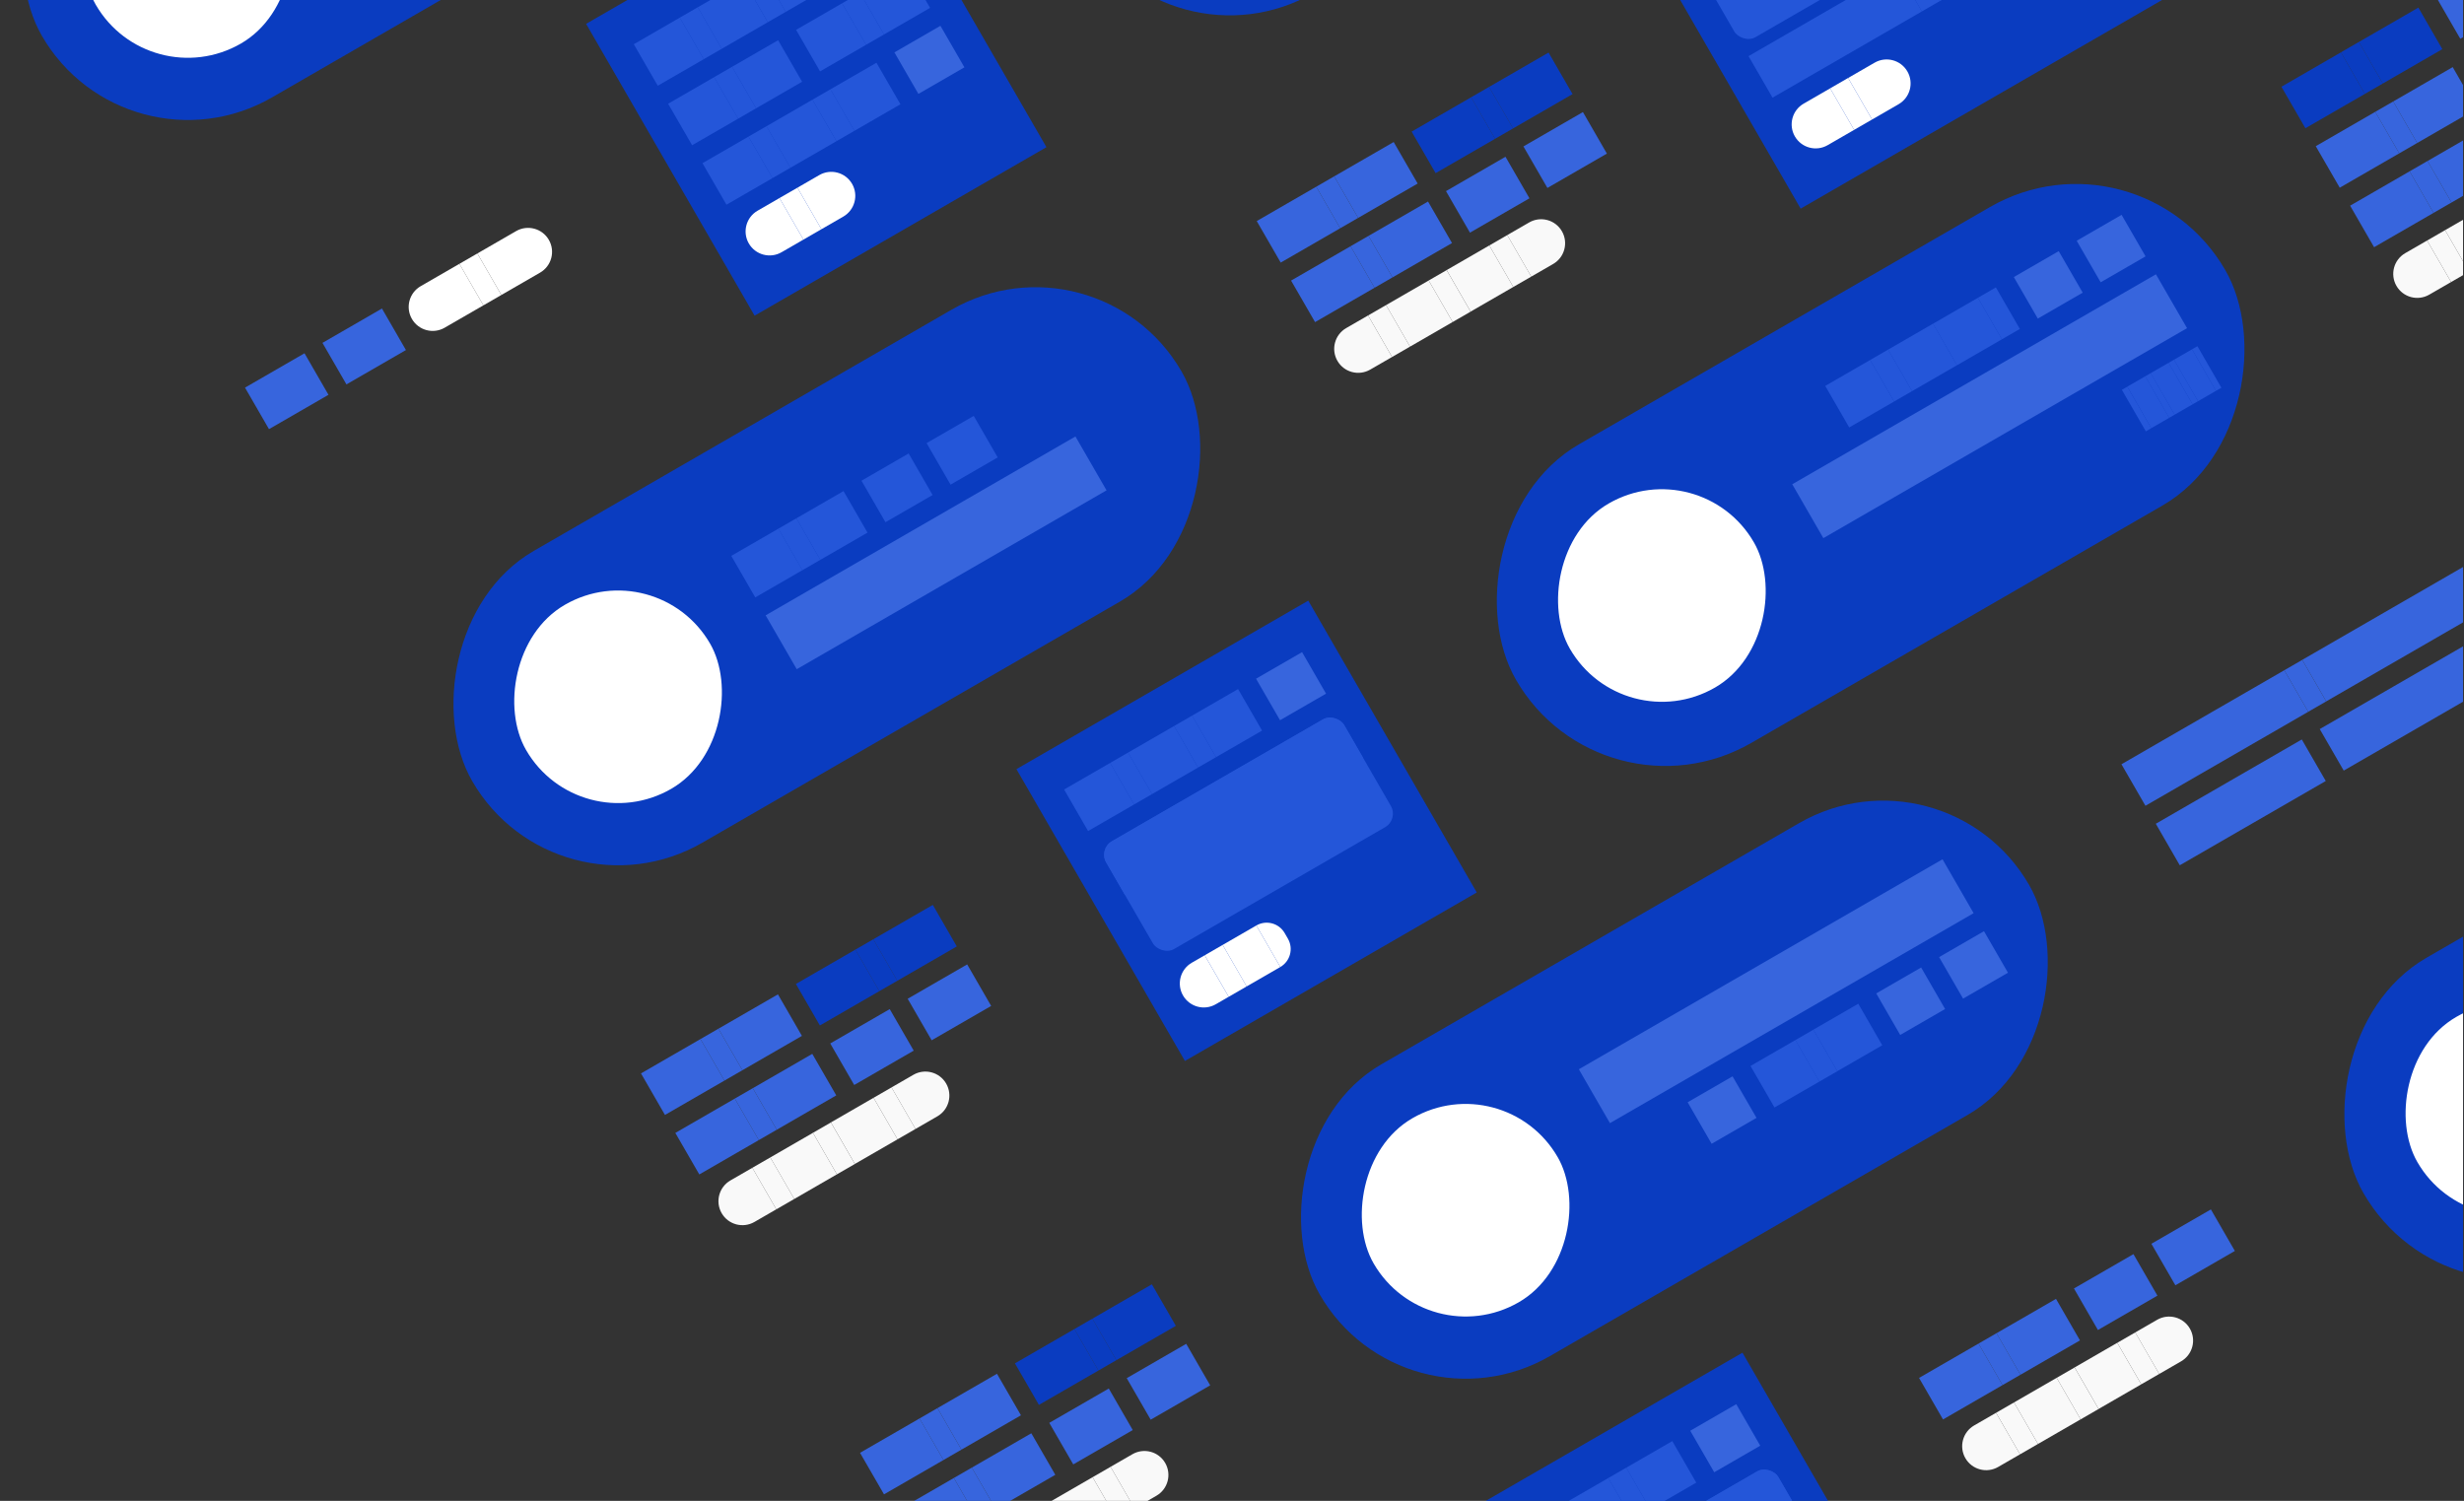
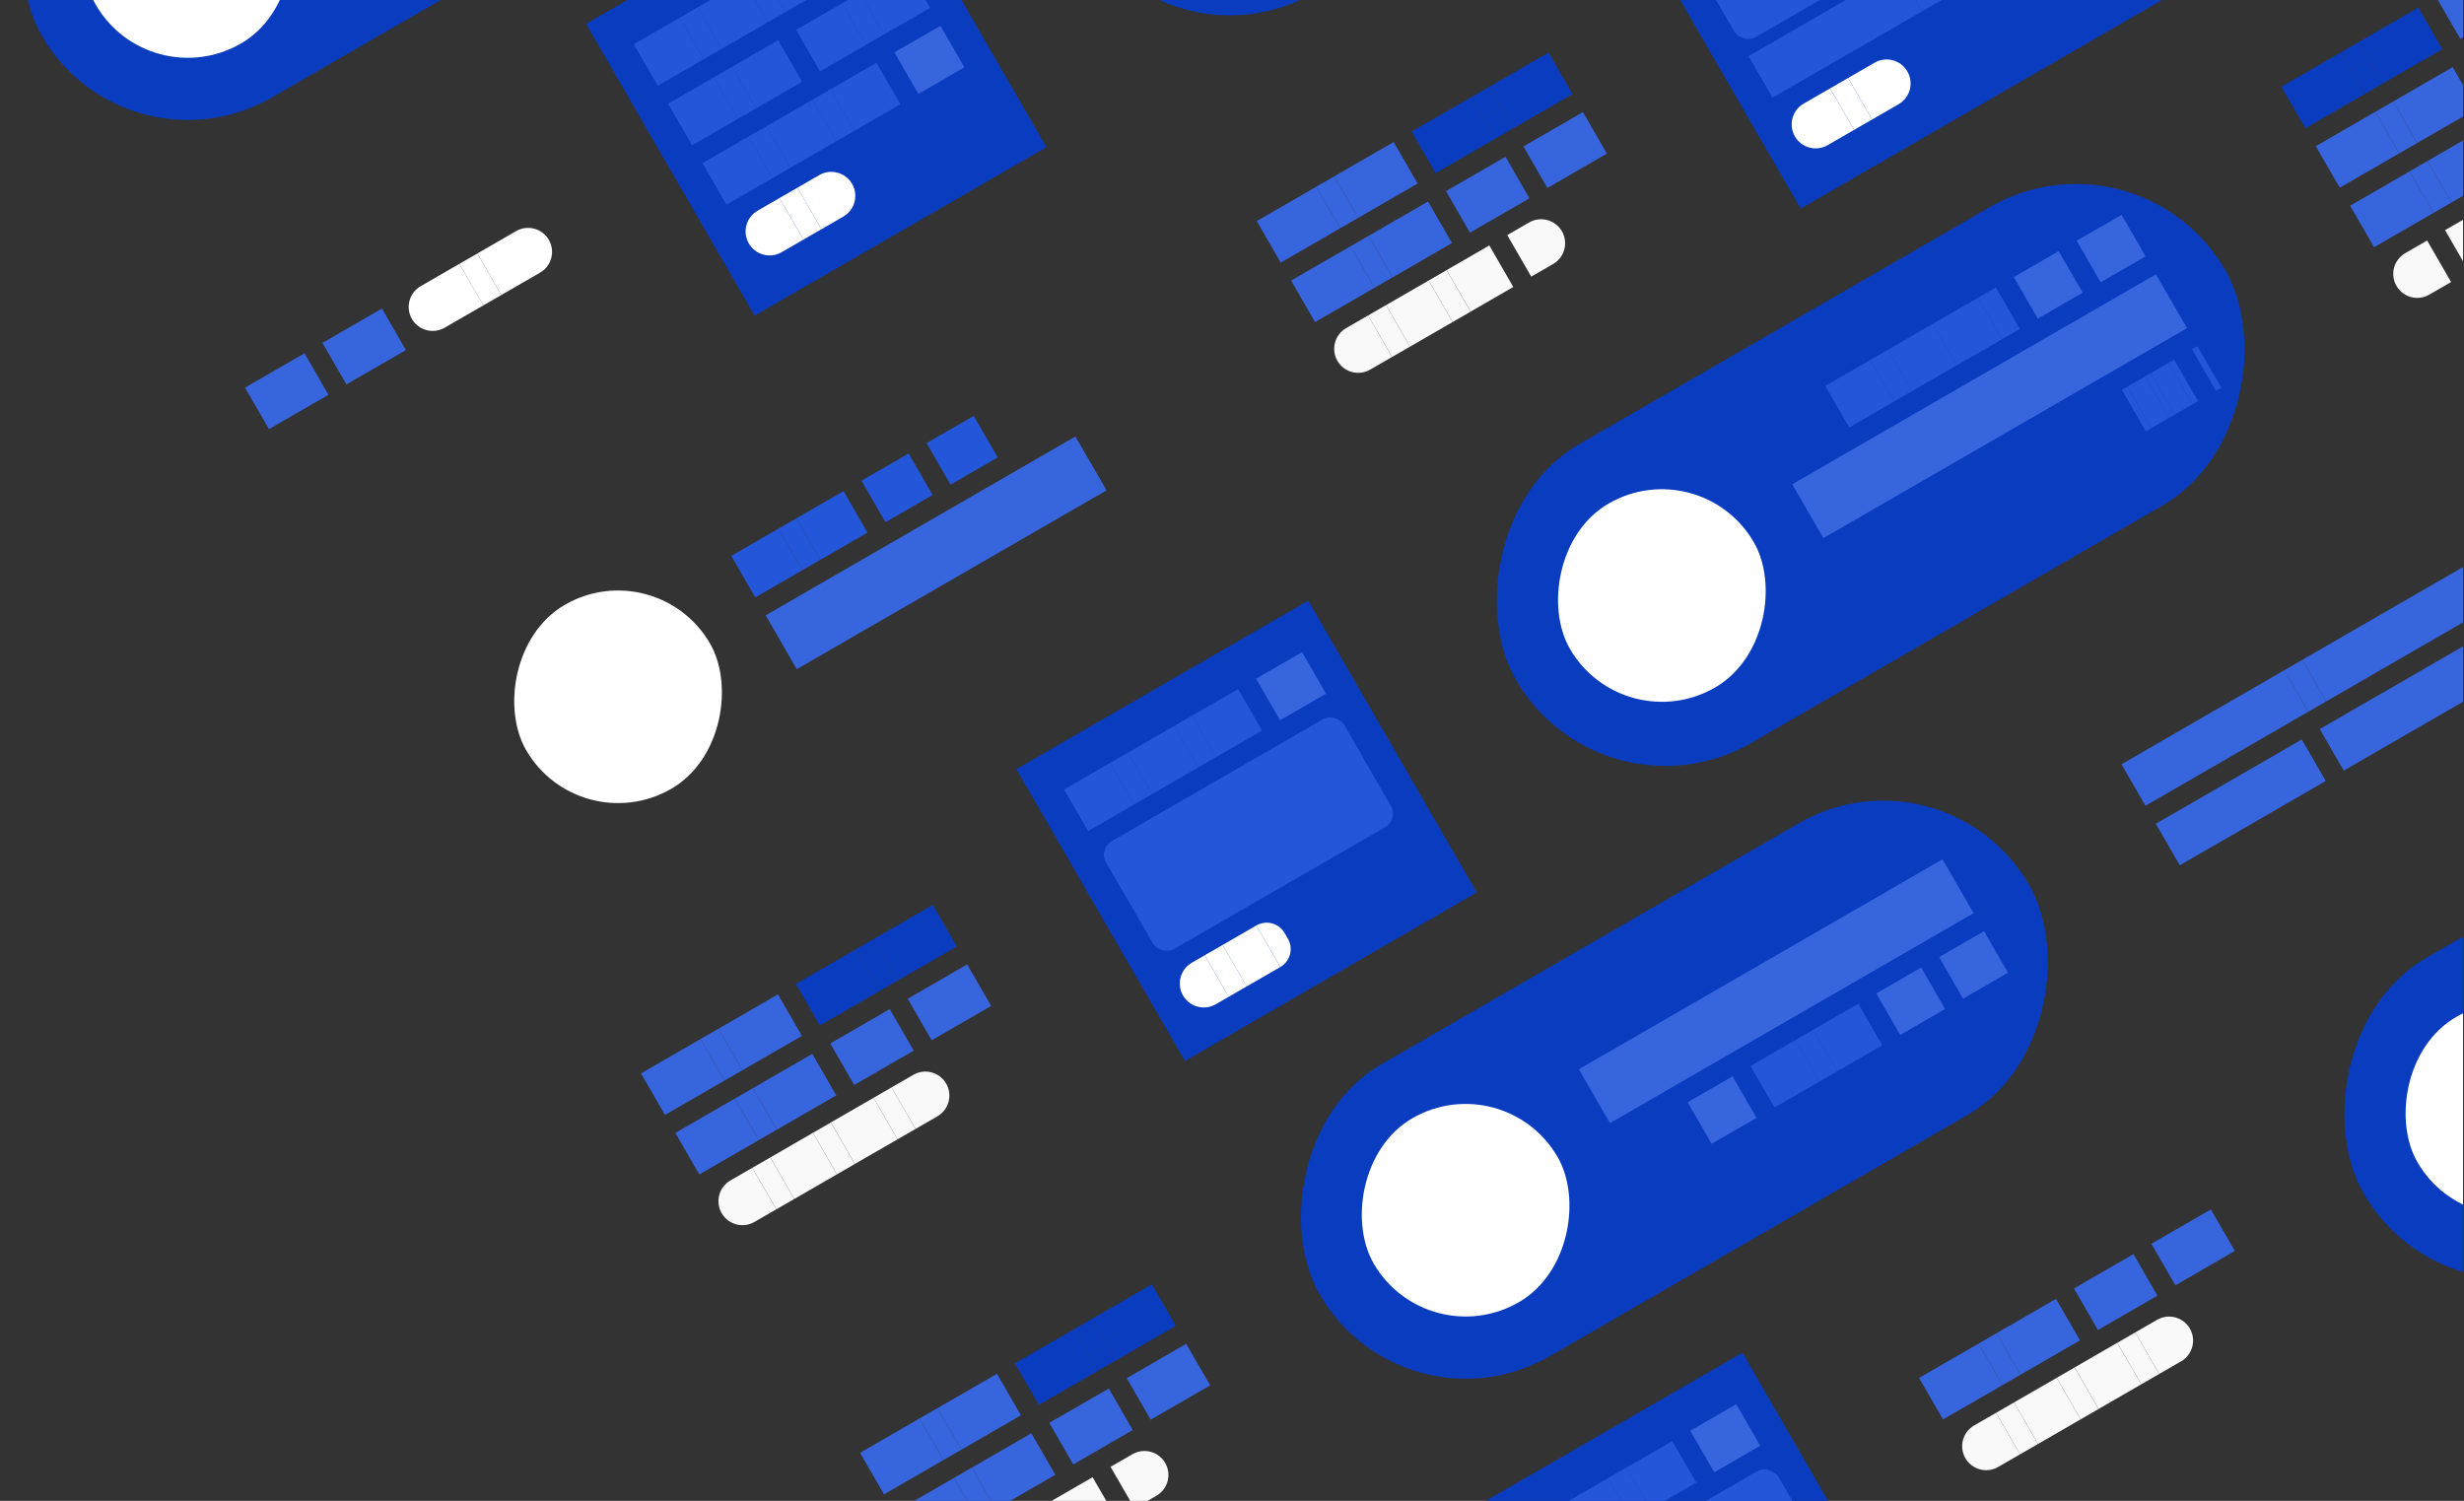
<svg xmlns="http://www.w3.org/2000/svg" fill="none" viewBox="0 0 394 240" height="240" width="394">
  <rect x="0" y="0" width="394" height="240" fill="#333333" stroke="none" />
  <g clip-path="url(#clip0_534_25389)">
    <rect fill="#0A3CC0" transform="matrix(0.866 -0.5 -0.5 -0.866 20.162 29.047)" rx="26.943" height="53.886" width="130.985" />
    <rect fill="white" transform="matrix(0.866 -0.5 -0.5 -0.866 23.803 15.461)" rx="16.995" height="33.99" width="33.99" />
    <path fill="white" d="M87.763 38.359C88.821 40.193 88.193 42.538 86.359 43.597L80.167 47.172L76.333 40.531L82.525 36.956C84.359 35.897 86.704 36.525 87.763 38.359V38.359Z" />
    <rect fill="white" transform="rotate(150 80.166 47.172)" height="7.668" width="3.316" y="47.172" x="80.166" />
    <path fill="white" d="M77.295 48.828L71.103 52.403C69.269 53.462 66.924 52.834 65.865 51V51C64.806 49.166 65.434 46.821 67.268 45.762L73.461 42.187L77.295 48.828Z" />
    <rect fill="#3765DD" transform="rotate(150 64.91 55.977)" height="7.668" width="10.985" y="55.977" x="64.91" />
    <rect fill="#3765DD" transform="rotate(150 52.525 63.133)" height="7.668" width="10.985" y="63.133" x="52.525" />
    <rect fill="#0A3CC0" transform="rotate(-30 93.719 3.812)" height="53.886" width="53.886" y="3.812" x="93.719" />
    <rect fill="#2456D9" transform="matrix(0.866 -0.5 -0.5 -0.866 105.178 13.711)" height="7.668" width="8.497" />
    <rect fill="#2456D9" transform="matrix(0.866 -0.5 -0.5 -0.866 112.535 9.461)" height="7.668" width="3.316" />
    <rect fill="#2456D9" transform="matrix(0.866 -0.5 -0.5 -0.866 115.408 7.805)" height="7.668" width="8.497" />
    <rect fill="#2456D9" transform="matrix(0.866 -0.5 -0.5 -0.866 122.768 3.555)" height="7.668" width="3.316" />
    <rect fill="#2456D9" transform="matrix(0.866 -0.5 -0.5 -0.866 125.639 1.898)" height="7.668" width="8.497" />
    <rect fill="#2456D9" transform="matrix(0.866 -0.5 -0.5 -0.866 110.67 23.227)" height="7.668" width="8.497" />
    <rect fill="#2456D9" transform="matrix(0.866 -0.5 -0.5 -0.866 118.027 18.977)" height="7.668" width="3.316" />
    <rect fill="#2456D9" transform="matrix(0.866 -0.5 -0.5 -0.866 120.9 17.32)" height="7.668" width="8.497" />
    <rect fill="#2456D9" transform="matrix(0.866 -0.5 -0.5 -0.866 131.131 11.414)" height="7.668" width="8.497" />
    <rect fill="#2456D9" transform="matrix(0.866 -0.5 -0.5 -0.866 138.49 7.164)" height="7.668" width="3.316" />
    <rect fill="#2456D9" transform="matrix(0.866 -0.5 -0.5 -0.866 141.361 5.508)" height="7.668" width="8.497" />
    <rect fill="#2456D9" transform="matrix(0.866 -0.5 -0.5 -0.866 116.162 32.734)" height="7.668" width="8.497" />
    <rect fill="#2456D9" transform="matrix(0.866 -0.5 -0.5 -0.866 123.52 28.484)" height="7.668" width="3.316" />
    <rect fill="#2456D9" transform="matrix(0.866 -0.5 -0.5 -0.866 126.393 26.828)" height="7.668" width="8.497" />
    <rect fill="#2456D9" transform="matrix(0.866 -0.5 -0.5 -0.866 133.752 22.578)" height="7.668" width="3.316" />
    <rect fill="#2456D9" transform="matrix(0.866 -0.5 -0.5 -0.866 136.623 20.922)" height="7.668" width="8.497" />
    <rect fill="#3765DD" transform="matrix(0.866 -0.5 -0.5 -0.866 146.854 15.016)" height="7.668" width="8.497" />
    <path fill="white" d="M119.737 38.929C120.796 40.763 123.141 41.392 124.975 40.333L128.475 38.312L124.641 31.671L121.141 33.692C119.307 34.751 118.678 37.096 119.737 38.929V38.929Z" />
    <rect fill="white" transform="matrix(0.866 -0.5 -0.5 -0.866 128.475 38.312)" height="7.668" width="3.316" />
    <path fill="white" d="M131.346 36.656L134.846 34.636C136.68 33.577 137.308 31.232 136.249 29.398V29.398C135.19 27.564 132.845 26.936 131.012 27.994L127.511 30.015L131.346 36.656Z" />
    <rect fill="#0A3CC0" transform="matrix(0.866 -0.5 -0.5 -0.866 186.756 12.312)" rx="26.943" height="53.886" width="130.985" />
-     <rect fill="#0A3CC0" transform="matrix(0.866 -0.5 -0.5 -0.866 88.971 148.227)" rx="26.943" height="53.886" width="130.985" />
    <rect fill="white" transform="matrix(0.866 -0.5 -0.5 -0.866 92.611 134.641)" rx="16.995" height="33.99" width="33.99" />
    <rect fill="#3765DD" transform="rotate(-30 122.426 98.398)" height="9.948" width="57.203" y="98.398" x="122.426" />
    <rect fill="#2456D9" transform="matrix(0.866 -0.5 -0.5 -0.866 120.768 95.531)" height="7.668" width="8.705" />
    <rect fill="#2456D9" transform="matrix(0.866 -0.5 -0.5 -0.866 128.305 91.18)" height="7.668" width="3.316" />
    <rect fill="#2456D9" transform="matrix(0.866 -0.5 -0.5 -0.866 131.178 89.523)" height="7.668" width="8.705" />
    <rect fill="#2456D9" transform="matrix(0.866 -0.5 -0.5 -0.866 141.588 83.508)" height="7.668" width="8.705" />
    <rect fill="#2456D9" transform="matrix(0.866 -0.5 -0.5 -0.866 151.998 77.5)" height="7.668" width="8.705" />
    <rect fill="#3765DD" transform="matrix(0.866 -0.5 -0.5 -0.866 204.789 41.992)" height="7.668" width="10.985" />
    <rect fill="#3765DD" transform="matrix(0.866 -0.5 -0.5 -0.866 214.301 36.5)" height="7.668" width="3.316" />
    <rect fill="#3765DD" transform="matrix(0.866 -0.5 -0.5 -0.866 217.174 34.844)" height="7.668" width="10.985" />
    <rect fill="#0A3CC0" transform="matrix(0.866 -0.5 -0.5 -0.866 229.559 27.688)" height="7.668" width="10.985" />
    <rect fill="#0A3CC0" transform="matrix(0.866 -0.5 -0.5 -0.866 239.07 22.195)" height="7.668" width="3.316" />
    <rect fill="#0A3CC0" transform="matrix(0.866 -0.5 -0.5 -0.866 241.941 20.539)" height="7.668" width="10.985" />
    <rect fill="#3765DD" transform="matrix(0.866 -0.5 -0.5 -0.866 210.281 51.508)" height="7.668" width="10.985" />
    <rect fill="#3765DD" transform="matrix(0.866 -0.5 -0.5 -0.866 219.793 46.016)" height="7.668" width="3.316" />
    <rect fill="#3765DD" transform="matrix(0.866 -0.5 -0.5 -0.866 222.666 44.359)" height="7.668" width="10.985" />
    <rect fill="#3765DD" transform="matrix(0.866 -0.5 -0.5 -0.866 235.051 37.203)" height="7.668" width="10.985" />
    <rect fill="#3765DD" transform="matrix(0.866 -0.5 -0.5 -0.866 247.434 30.055)" height="7.668" width="10.985" />
    <path fill="#F9F9F9" d="M213.856 57.703C214.915 59.537 217.26 60.165 219.094 59.106L222.594 57.086L218.76 50.444L215.26 52.465C213.426 53.524 212.798 55.869 213.856 57.703V57.703Z" />
    <rect fill="#F9F9F9" transform="matrix(0.866 -0.5 -0.5 -0.866 222.594 57.086)" height="7.668" width="3.316" />
    <rect fill="#F9F9F9" transform="matrix(0.866 -0.5 -0.5 -0.866 225.465 55.43)" height="7.668" width="7.876" />
    <rect fill="#F9F9F9" transform="matrix(0.866 -0.5 -0.5 -0.866 232.285 51.492)" height="7.668" width="3.316" />
    <rect fill="#F9F9F9" transform="matrix(0.866 -0.5 -0.5 -0.866 235.158 49.828)" height="7.668" width="7.876" />
-     <rect fill="#F9F9F9" transform="matrix(0.866 -0.5 -0.5 -0.866 241.979 45.891)" height="7.668" width="3.316" />
    <path fill="#F9F9F9" d="M244.85 44.234L248.35 42.214C250.184 41.155 250.812 38.81 249.753 36.976V36.976C248.694 35.142 246.349 34.514 244.515 35.573L241.015 37.593L244.85 44.234Z" />
    <rect fill="#0A3CC0" transform="rotate(-30 260.986 -13.305)" height="53.886" width="130.206" y="-13.305" x="260.986" />
    <g clip-path="url(#clip1_534_25389)">
      <rect fill="#2456D9" transform="rotate(-30 268.609 -10.047)" rx="2.487" height="19.896" width="58.471" y="-10.047" x="268.609" />
    </g>
    <rect fill="#2456D9" transform="matrix(0.866 -0.5 -0.5 -0.866 283.43 15.617)" height="7.668" width="27.577" />
    <rect fill="#2456D9" transform="matrix(0.866 -0.5 -0.5 -0.866 307.312 1.828)" height="7.668" width="3.316" />
    <rect fill="#2456D9" transform="matrix(0.866 -0.5 -0.5 -0.866 310.184 0.172)" height="7.668" width="27.577" />
    <path fill="white" d="M287.005 21.812C288.064 23.646 290.409 24.274 292.242 23.216L296.482 20.768L292.648 14.127L288.408 16.575C286.574 17.633 285.946 19.978 287.005 21.812V21.812Z" />
    <rect fill="white" transform="matrix(0.866 -0.5 -0.5 -0.866 296.48 20.766)" height="7.668" width="3.316" />
    <path fill="white" d="M299.354 19.109L303.593 16.662C305.427 15.603 306.055 13.258 304.996 11.424V11.424C303.938 9.59 301.593 8.962 299.759 10.021L295.519 12.468L299.354 19.109Z" />
    <rect fill="#3765DD" transform="matrix(0.866 -0.5 -0.5 -0.866 106.33 178.289)" height="7.668" width="10.985" />
    <rect fill="#3765DD" transform="matrix(0.866 -0.5 -0.5 -0.866 115.842 172.797)" height="7.668" width="3.316" />
    <rect fill="#3765DD" transform="matrix(0.866 -0.5 -0.5 -0.866 118.715 171.141)" height="7.668" width="10.985" />
    <rect fill="#0A3CC0" transform="matrix(0.866 -0.5 -0.5 -0.866 131.1 163.984)" height="7.668" width="10.985" />
    <rect fill="#0A3CC0" transform="matrix(0.866 -0.5 -0.5 -0.866 140.611 158.492)" height="7.668" width="3.316" />
    <rect fill="#0A3CC0" transform="matrix(0.866 -0.5 -0.5 -0.866 143.482 156.836)" height="7.668" width="10.985" />
    <rect fill="#3765DD" transform="matrix(0.866 -0.5 -0.5 -0.866 111.822 187.805)" height="7.668" width="10.985" />
    <rect fill="#3765DD" transform="matrix(0.866 -0.5 -0.5 -0.866 121.334 182.312)" height="7.668" width="3.316" />
    <rect fill="#3765DD" transform="matrix(0.866 -0.5 -0.5 -0.866 124.207 180.656)" height="7.668" width="10.985" />
    <rect fill="#3765DD" transform="matrix(0.866 -0.5 -0.5 -0.866 136.592 173.5)" height="7.668" width="10.985" />
    <rect fill="#3765DD" transform="matrix(0.866 -0.5 -0.5 -0.866 148.975 166.352)" height="7.668" width="10.985" />
    <path fill="#F9F9F9" d="M115.397 194C116.456 195.834 118.801 196.462 120.635 195.403L124.135 193.382L120.301 186.741L116.801 188.762C114.967 189.821 114.339 192.166 115.397 194V194Z" />
    <rect fill="#F9F9F9" transform="matrix(0.866 -0.5 -0.5 -0.866 124.135 193.383)" height="7.668" width="3.316" />
    <rect fill="#F9F9F9" transform="matrix(0.866 -0.5 -0.5 -0.866 127.006 191.727)" height="7.668" width="7.876" />
    <rect fill="#F9F9F9" transform="matrix(0.866 -0.5 -0.5 -0.866 133.826 187.789)" height="7.668" width="3.316" />
    <rect fill="#F9F9F9" transform="matrix(0.866 -0.5 -0.5 -0.866 136.699 186.125)" height="7.668" width="7.876" />
    <rect fill="#F9F9F9" transform="matrix(0.866 -0.5 -0.5 -0.866 143.52 182.188)" height="7.668" width="3.316" />
    <path fill="#F9F9F9" d="M146.391 180.531L149.891 178.511C151.725 177.452 152.353 175.107 151.294 173.273V173.273C150.235 171.439 147.89 170.811 146.056 171.869L142.556 173.89L146.391 180.531Z" />
    <rect fill="#0A3CC0" transform="rotate(-30 162.529 122.992)" height="53.886" width="53.886" y="122.992" x="162.529" />
    <rect fill="#2456D9" transform="matrix(0.866 -0.5 -0.5 -0.866 173.988 132.891)" height="7.668" width="8.497" />
    <rect fill="#2456D9" transform="matrix(0.866 -0.5 -0.5 -0.866 181.346 128.641)" height="7.668" width="3.316" />
    <rect fill="#2456D9" transform="matrix(0.866 -0.5 -0.5 -0.866 184.219 126.984)" height="7.668" width="8.497" />
    <rect fill="#2456D9" transform="matrix(0.866 -0.5 -0.5 -0.866 191.578 122.734)" height="7.668" width="3.316" />
    <rect fill="#2456D9" transform="matrix(0.866 -0.5 -0.5 -0.866 194.449 121.078)" height="7.668" width="8.497" />
    <rect fill="#3765DD" transform="matrix(0.866 -0.5 -0.5 -0.866 204.68 115.172)" height="7.668" width="8.497" />
    <g clip-path="url(#clip2_534_25389)">
      <rect fill="#2456D9" transform="rotate(-30 175.645 135.766)" rx="2.487" height="19.896" width="43.938" y="135.766" x="175.645" />
      <rect fill="#2456D9" transform="translate(175.645 135.766) rotate(-30)" height="8.497" width="43.938" />
    </g>
    <path fill="white" d="M189.169 159.187C190.228 161.021 192.573 161.649 194.406 160.591L196.471 159.399L192.636 152.758L190.572 153.95C188.738 155.008 188.11 157.353 189.169 159.187V159.187Z" />
    <rect fill="white" transform="matrix(0.866 -0.5 -0.5 -0.866 196.471 159.398)" height="7.668" width="3.316" />
    <rect fill="white" transform="matrix(0.866 -0.5 -0.5 -0.866 199.342 157.742)" height="7.668" width="6.218" />
    <path fill="white" d="M204.727 154.633V154.633C206.313 153.717 206.856 151.689 205.94 150.103L205.422 149.206C204.506 147.619 202.478 147.076 200.892 147.992V147.992L204.727 154.633Z" />
    <rect fill="#0A3CC0" transform="matrix(0.866 -0.5 -0.5 -0.866 256.188 132.57)" rx="27.565" height="55.13" width="130.985" />
    <rect fill="white" transform="matrix(0.866 -0.5 -0.5 -0.866 259.518 118.445)" rx="16.995" height="33.99" width="33.99" />
    <rect fill="#2456D9" transform="rotate(150 355.207 62)" height="7.668" width="1" y="62" x="355.207" />
-     <rect fill="#2456D9" transform="rotate(150 354.34 62.5)" height="7.668" width="3.316" y="62.5" x="354.34" />
    <rect fill="#2456D9" transform="rotate(150 351.469 64.156)" height="7.668" width="1" y="64.156" x="351.469" />
    <rect fill="#2456D9" transform="rotate(150 350.602 64.656)" height="7.668" width="3.316" y="64.656" x="350.602" />
    <rect fill="#2456D9" transform="rotate(150 347.73 66.312)" height="7.668" width="1" y="66.312" x="347.73" />
    <rect fill="#2456D9" transform="rotate(150 346.865 66.812)" height="7.668" width="3.316" y="66.812" x="346.865" />
    <rect fill="#2456D9" transform="rotate(150 343.992 68.477)" height="7.668" width="1" y="68.477" x="343.992" />
    <rect fill="#3765DD" transform="rotate(-30 286.586 77.438)" height="9.948" width="67.151" y="77.438" x="286.586" />
    <rect fill="#2456D9" transform="matrix(0.866 -0.5 -0.5 -0.866 295.695 68.352)" height="7.668" width="8.29" />
    <rect fill="#2456D9" transform="matrix(0.866 -0.5 -0.5 -0.866 302.875 64.203)" height="7.668" width="3.316" />
    <rect fill="#2456D9" transform="matrix(0.866 -0.5 -0.5 -0.866 305.748 62.547)" height="7.668" width="8.29" />
    <rect fill="#2456D9" transform="matrix(0.866 -0.5 -0.5 -0.866 312.928 58.406)" height="7.668" width="8.29" />
    <rect fill="#2456D9" transform="matrix(0.866 -0.5 -0.5 -0.866 320.107 54.258)" height="7.668" width="3.316" />
    <rect fill="#3765DD" transform="matrix(0.866 -0.5 -0.5 -0.866 325.85 50.945)" height="7.668" width="8.29" />
    <rect fill="#3765DD" transform="matrix(0.866 -0.5 -0.5 -0.866 335.902 45.141)" height="7.668" width="8.29" />
    <rect fill="#3765DD" transform="rotate(150 402.922 0.711)" height="7.668" width="10.985" y="0.711" x="402.922" />
    <rect fill="#0A3CC0" transform="rotate(150 390.537 7.859)" height="7.668" width="10.985" y="7.859" x="390.537" />
    <rect fill="#0A3CC0" transform="rotate(150 381.023 13.352)" height="7.668" width="3.316" y="13.352" x="381.023" />
    <rect fill="#0A3CC0" transform="rotate(150 378.152 15.016)" height="7.668" width="10.985" y="15.016" x="378.152" />
    <rect fill="#3765DD" transform="matrix(0.866 -0.5 -0.5 -0.866 374.131 30.016)" height="7.668" width="10.985" />
    <rect fill="#3765DD" transform="matrix(0.866 -0.5 -0.5 -0.866 383.643 24.523)" height="7.668" width="3.316" />
    <rect fill="#3765DD" transform="matrix(0.866 -0.5 -0.5 -0.866 386.516 22.867)" height="7.668" width="10.985" />
    <rect fill="#3765DD" transform="matrix(0.866 -0.5 -0.5 -0.866 379.623 39.531)" height="7.668" width="10.985" />
    <rect fill="#3765DD" transform="matrix(0.866 -0.5 -0.5 -0.866 389.135 34.039)" height="7.668" width="3.316" />
    <rect fill="#3765DD" transform="matrix(0.866 -0.5 -0.5 -0.866 392.008 32.383)" height="7.668" width="10.985" />
    <path fill="#F9F9F9" d="M383.2 45.718C384.259 47.552 386.604 48.181 388.438 47.122L391.938 45.101L388.104 38.46L384.604 40.481C382.77 41.54 382.141 43.885 383.2 45.718V45.718Z" />
-     <rect fill="#F9F9F9" transform="matrix(0.866 -0.5 -0.5 -0.866 391.938 45.102)" height="7.668" width="3.316" />
    <rect fill="#F9F9F9" transform="matrix(0.866 -0.5 -0.5 -0.866 394.809 43.445)" height="7.668" width="7.876" />
    <rect fill="#3765DD" transform="matrix(0.866 -0.5 -0.5 -0.866 141.355 238.961)" height="7.668" width="10.985" />
    <rect fill="#3765DD" transform="matrix(0.866 -0.5 -0.5 -0.866 150.867 233.469)" height="7.668" width="3.316" />
    <rect fill="#3765DD" transform="matrix(0.866 -0.5 -0.5 -0.866 153.74 231.812)" height="7.668" width="10.985" />
    <rect fill="#0A3CC0" transform="matrix(0.866 -0.5 -0.5 -0.866 166.125 224.656)" height="7.668" width="10.985" />
    <rect fill="#0A3CC0" transform="matrix(0.866 -0.5 -0.5 -0.866 175.637 219.164)" height="7.668" width="3.316" />
    <rect fill="#0A3CC0" transform="matrix(0.866 -0.5 -0.5 -0.866 178.508 217.508)" height="7.668" width="10.985" />
    <rect fill="#3765DD" transform="matrix(0.866 -0.5 -0.5 -0.866 146.848 248.477)" height="7.668" width="10.985" />
    <rect fill="#3765DD" transform="matrix(0.866 -0.5 -0.5 -0.866 156.359 242.984)" height="7.668" width="3.316" />
    <rect fill="#3765DD" transform="matrix(0.866 -0.5 -0.5 -0.866 159.232 241.328)" height="7.668" width="10.985" />
    <rect fill="#3765DD" transform="matrix(0.866 -0.5 -0.5 -0.866 171.617 234.172)" height="7.668" width="10.985" />
    <rect fill="#3765DD" transform="matrix(0.866 -0.5 -0.5 -0.866 184 227.023)" height="7.668" width="10.985" />
    <rect fill="#F9F9F9" transform="matrix(0.866 -0.5 -0.5 -0.866 171.725 246.797)" height="7.668" width="7.876" />
-     <rect fill="#F9F9F9" transform="matrix(0.866 -0.5 -0.5 -0.866 178.545 242.859)" height="7.668" width="3.316" />
    <path fill="#F9F9F9" d="M181.416 241.203L184.916 239.182C186.75 238.124 187.378 235.779 186.319 233.945V233.945C185.261 232.111 182.916 231.483 181.082 232.541L177.582 234.562L181.416 241.203Z" />
    <rect fill="#0A3CC0" transform="matrix(0.866 -0.5 -0.5 -0.866 224.496 230.328)" rx="26.943" height="53.886" width="130.985" />
    <rect fill="white" transform="matrix(0.866 -0.5 -0.5 -0.866 228.137 216.742)" rx="16.995" height="33.99" width="33.99" />
    <rect fill="#3765DD" transform="rotate(150 321.08 155.547)" height="7.668" width="8.29" y="155.547" x="321.08" />
    <rect fill="#3765DD" transform="rotate(150 311.027 161.352)" height="7.668" width="8.29" y="161.352" x="311.027" />
    <rect fill="#2456D9" transform="rotate(150 300.977 167.148)" height="7.668" width="8.29" y="167.148" x="300.977" />
    <rect fill="#2456D9" transform="rotate(150 293.797 171.297)" height="7.668" width="3.316" y="171.297" x="293.797" />
    <rect fill="#2456D9" transform="rotate(150 290.926 172.953)" height="7.668" width="8.29" y="172.953" x="290.926" />
    <rect fill="#3765DD" transform="rotate(150 280.873 178.758)" height="7.668" width="8.29" y="178.758" x="280.873" />
    <rect fill="#3765DD" transform="rotate(-30 252.459 170.984)" height="9.948" width="67.151" y="170.984" x="252.459" />
    <rect fill="#3765DD" transform="matrix(0.866 -0.5 -0.5 -0.866 343.061 128.852)" height="7.668" width="30.064" />
    <rect fill="#3765DD" transform="matrix(0.866 -0.5 -0.5 -0.866 369.096 113.82)" height="7.668" width="3.316" />
    <rect fill="#3765DD" transform="matrix(0.866 -0.5 -0.5 -0.866 371.969 112.156)" height="7.668" width="30.064" />
    <rect fill="#3765DD" transform="matrix(0.866 -0.5 -0.5 -0.866 348.553 138.367)" height="7.668" width="26.956" />
    <rect fill="#3765DD" transform="matrix(0.866 -0.5 -0.5 -0.866 374.768 123.227)" height="7.668" width="26.956" />
    <rect fill="#0A3CC0" transform="rotate(-30 231.959 243.25)" height="53.886" width="53.886" y="243.25" x="231.959" />
    <rect fill="#2456D9" transform="matrix(0.866 -0.5 -0.5 -0.866 253.648 247.242)" height="7.668" width="8.497" />
    <rect fill="#2456D9" transform="matrix(0.866 -0.5 -0.5 -0.866 261.008 242.992)" height="7.668" width="3.316" />
    <rect fill="#2456D9" transform="matrix(0.866 -0.5 -0.5 -0.866 263.879 241.336)" height="7.668" width="8.497" />
    <rect fill="#3765DD" transform="matrix(0.866 -0.5 -0.5 -0.866 274.109 235.43)" height="7.668" width="8.497" />
    <g clip-path="url(#clip3_534_25389)">
      <rect fill="#2456D9" transform="rotate(-30 245.074 256.023)" rx="2.487" height="19.896" width="43.938" y="256.023" x="245.074" />
      <rect fill="#2456D9" transform="translate(245.074 256.023) rotate(-30)" height="8.497" width="43.938" />
    </g>
    <rect fill="#3765DD" transform="matrix(0.866 -0.5 -0.5 -0.866 310.695 226.984)" height="7.668" width="10.985" />
    <rect fill="#3765DD" transform="matrix(0.866 -0.5 -0.5 -0.866 320.207 221.492)" height="7.668" width="3.316" />
    <rect fill="#3765DD" transform="matrix(0.866 -0.5 -0.5 -0.866 323.08 219.836)" height="7.668" width="10.985" />
    <rect fill="#3765DD" transform="matrix(0.866 -0.5 -0.5 -0.866 335.465 212.68)" height="7.668" width="10.985" />
    <rect fill="#3765DD" transform="matrix(0.866 -0.5 -0.5 -0.866 347.848 205.531)" height="7.668" width="10.985" />
    <path fill="#F9F9F9" d="M314.27 233.179C315.329 235.013 317.674 235.642 319.508 234.583L323.008 232.562L319.174 225.921L315.674 227.942C313.84 229.001 313.212 231.346 314.27 233.179V233.179Z" />
    <rect fill="#F9F9F9" transform="matrix(0.866 -0.5 -0.5 -0.866 323.008 232.562)" height="7.668" width="3.316" />
    <rect fill="#F9F9F9" transform="matrix(0.866 -0.5 -0.5 -0.866 325.879 230.906)" height="7.668" width="7.876" />
    <rect fill="#F9F9F9" transform="matrix(0.866 -0.5 -0.5 -0.866 332.699 226.969)" height="7.668" width="3.316" />
    <rect fill="#F9F9F9" transform="matrix(0.866 -0.5 -0.5 -0.866 335.572 225.305)" height="7.668" width="7.876" />
    <rect fill="#F9F9F9" transform="matrix(0.866 -0.5 -0.5 -0.866 342.393 221.367)" height="7.668" width="3.316" />
    <path fill="#F9F9F9" d="M345.264 219.711L348.764 217.69C350.598 216.631 351.226 214.286 350.167 212.453V212.453C349.108 210.619 346.763 209.99 344.929 211.049L341.429 213.07L345.264 219.711Z" />
    <rect fill="#0A3CC0" transform="matrix(0.866 -0.5 -0.5 -0.866 391.713 214.672)" rx="27.565" height="55.13" width="130.985" />
    <rect fill="white" transform="matrix(0.866 -0.5 -0.5 -0.866 395.043 200.547)" rx="16.995" height="33.99" width="33.99" />
  </g>
  <defs>
    <clipPath id="clip0_534_25389">
      <rect fill="white" height="240" width="393.846" />
    </clipPath>
    <clipPath id="clip1_534_25389">
      <rect fill="white" transform="rotate(-30 268.609 -10.047)" rx="2.487" height="19.896" width="58.471" y="-10.047" x="268.609" />
    </clipPath>
    <clipPath id="clip2_534_25389">
      <rect fill="white" transform="rotate(-30 175.645 135.766)" rx="2.487" height="19.896" width="43.938" y="135.766" x="175.645" />
    </clipPath>
    <clipPath id="clip3_534_25389">
      <rect fill="white" transform="rotate(-30 245.074 256.023)" rx="2.487" height="19.896" width="43.938" y="256.023" x="245.074" />
    </clipPath>
  </defs>
</svg>